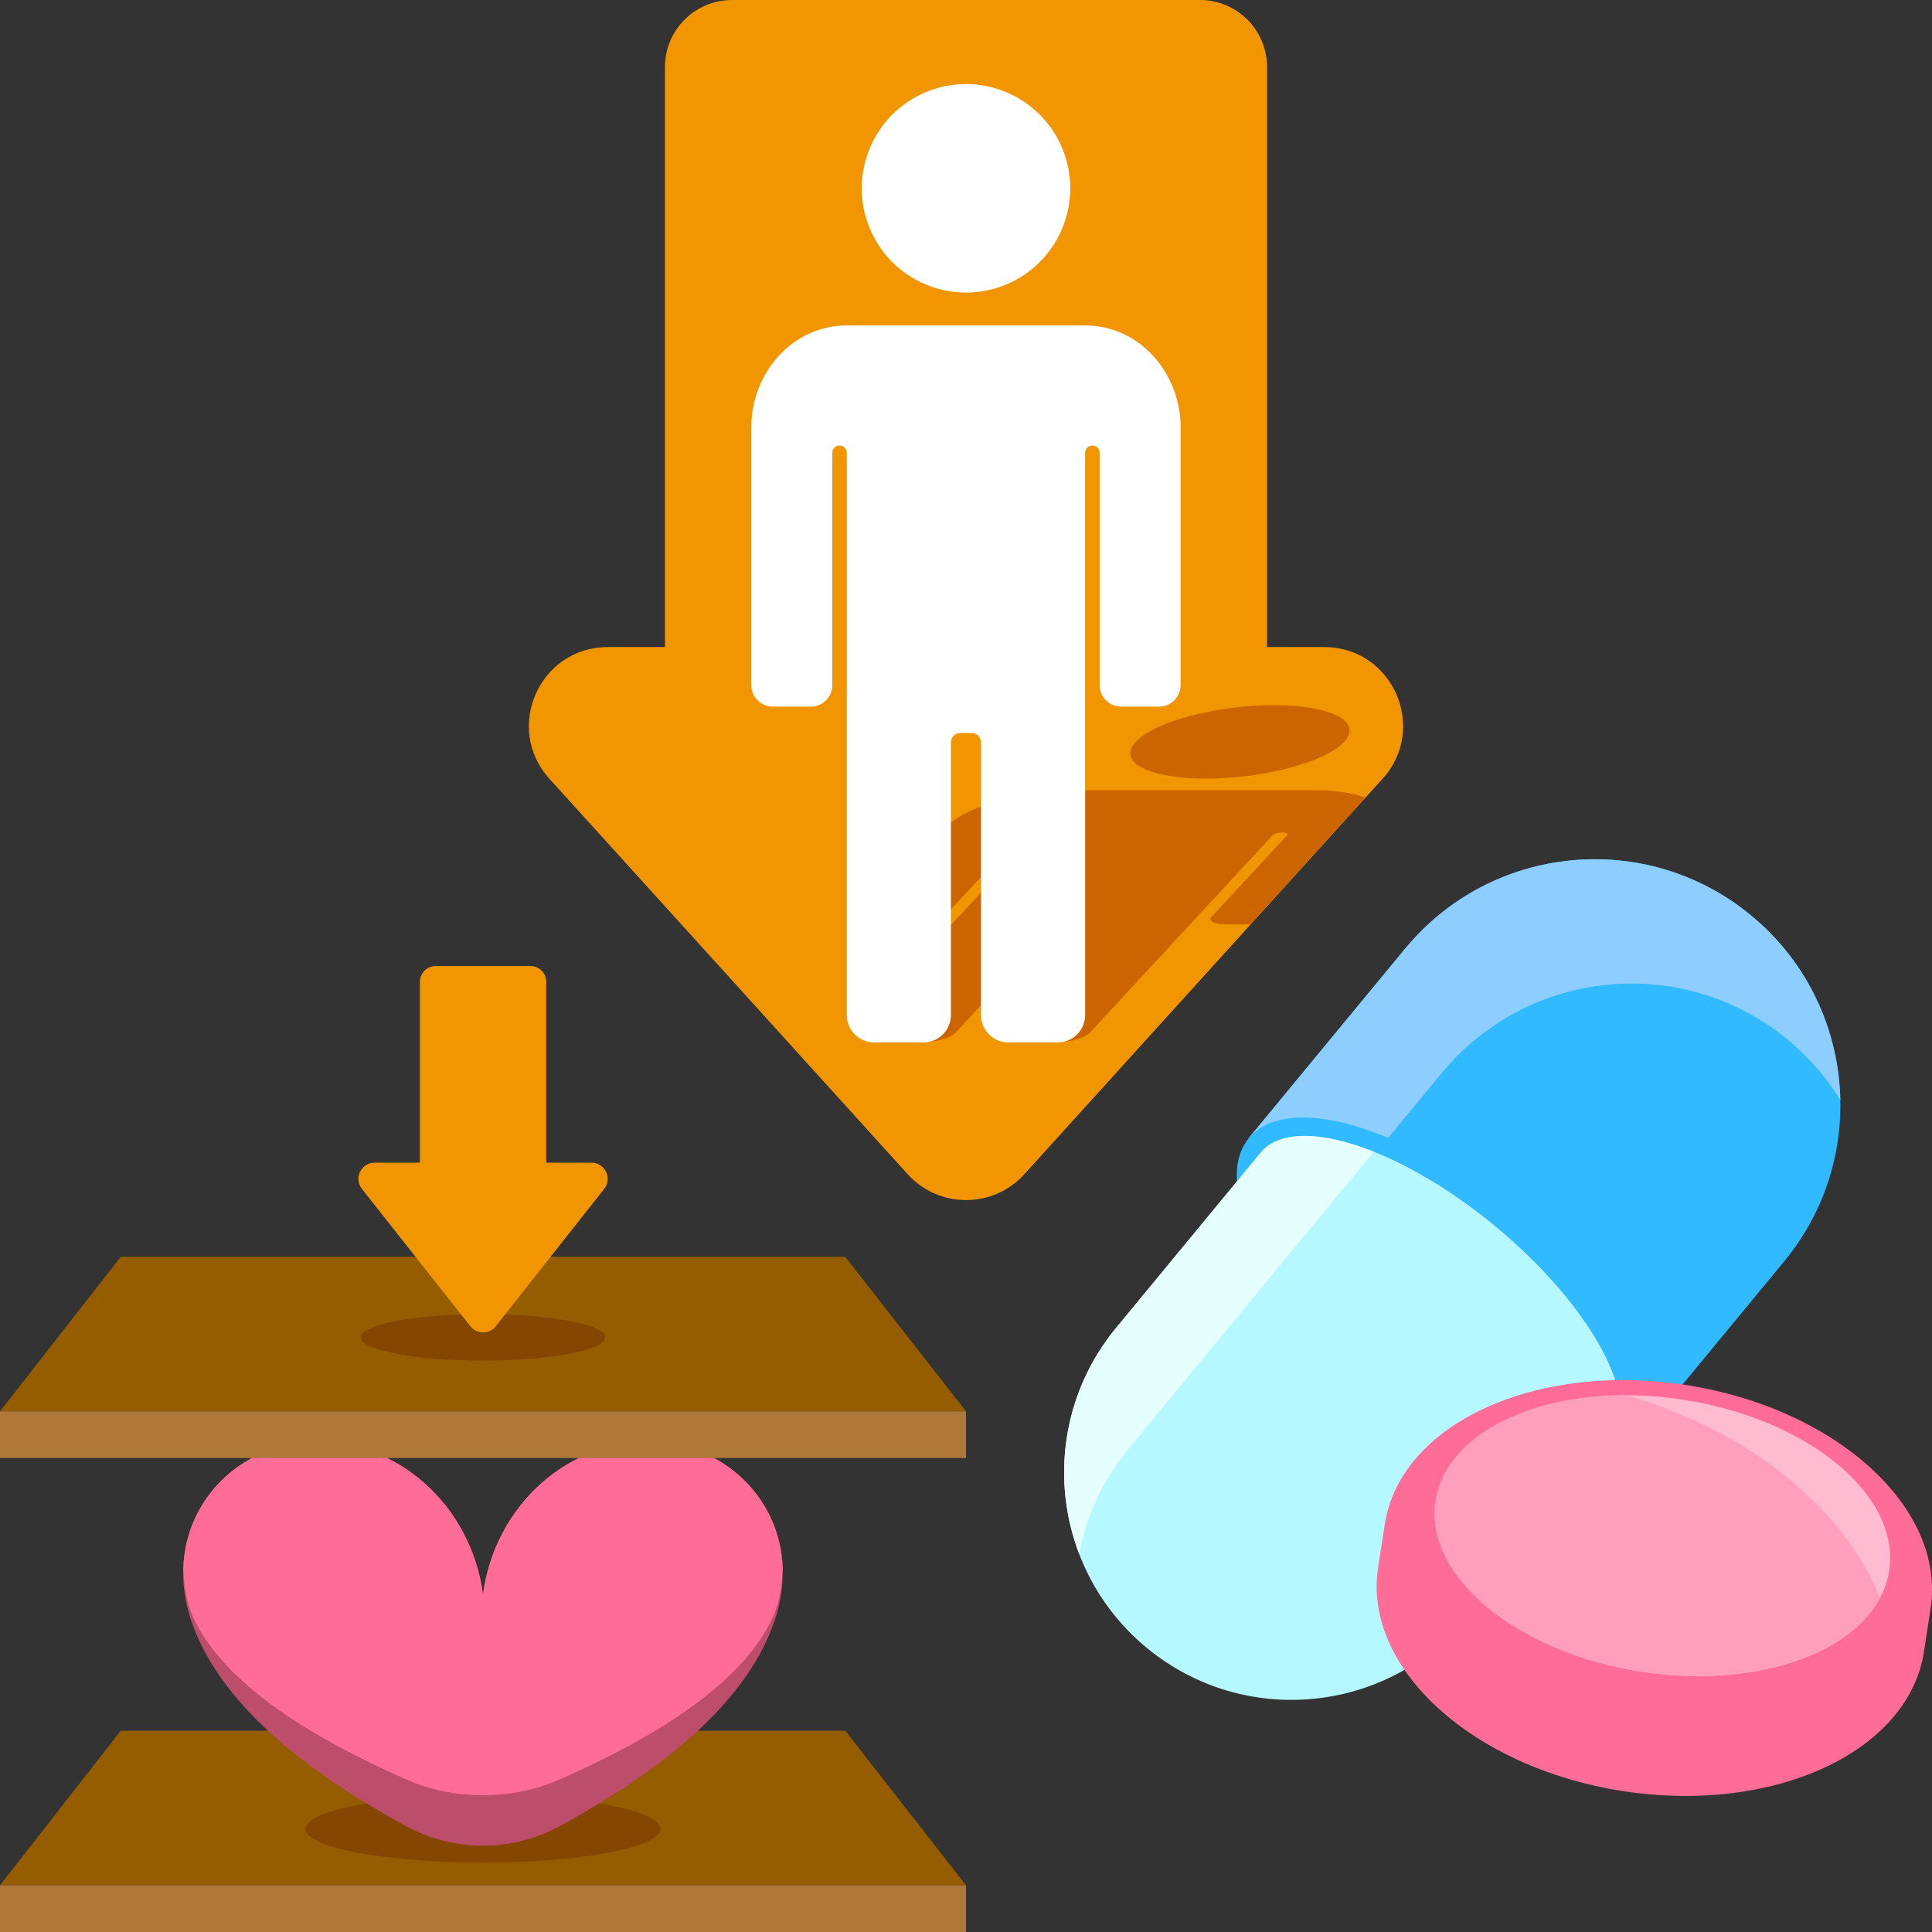
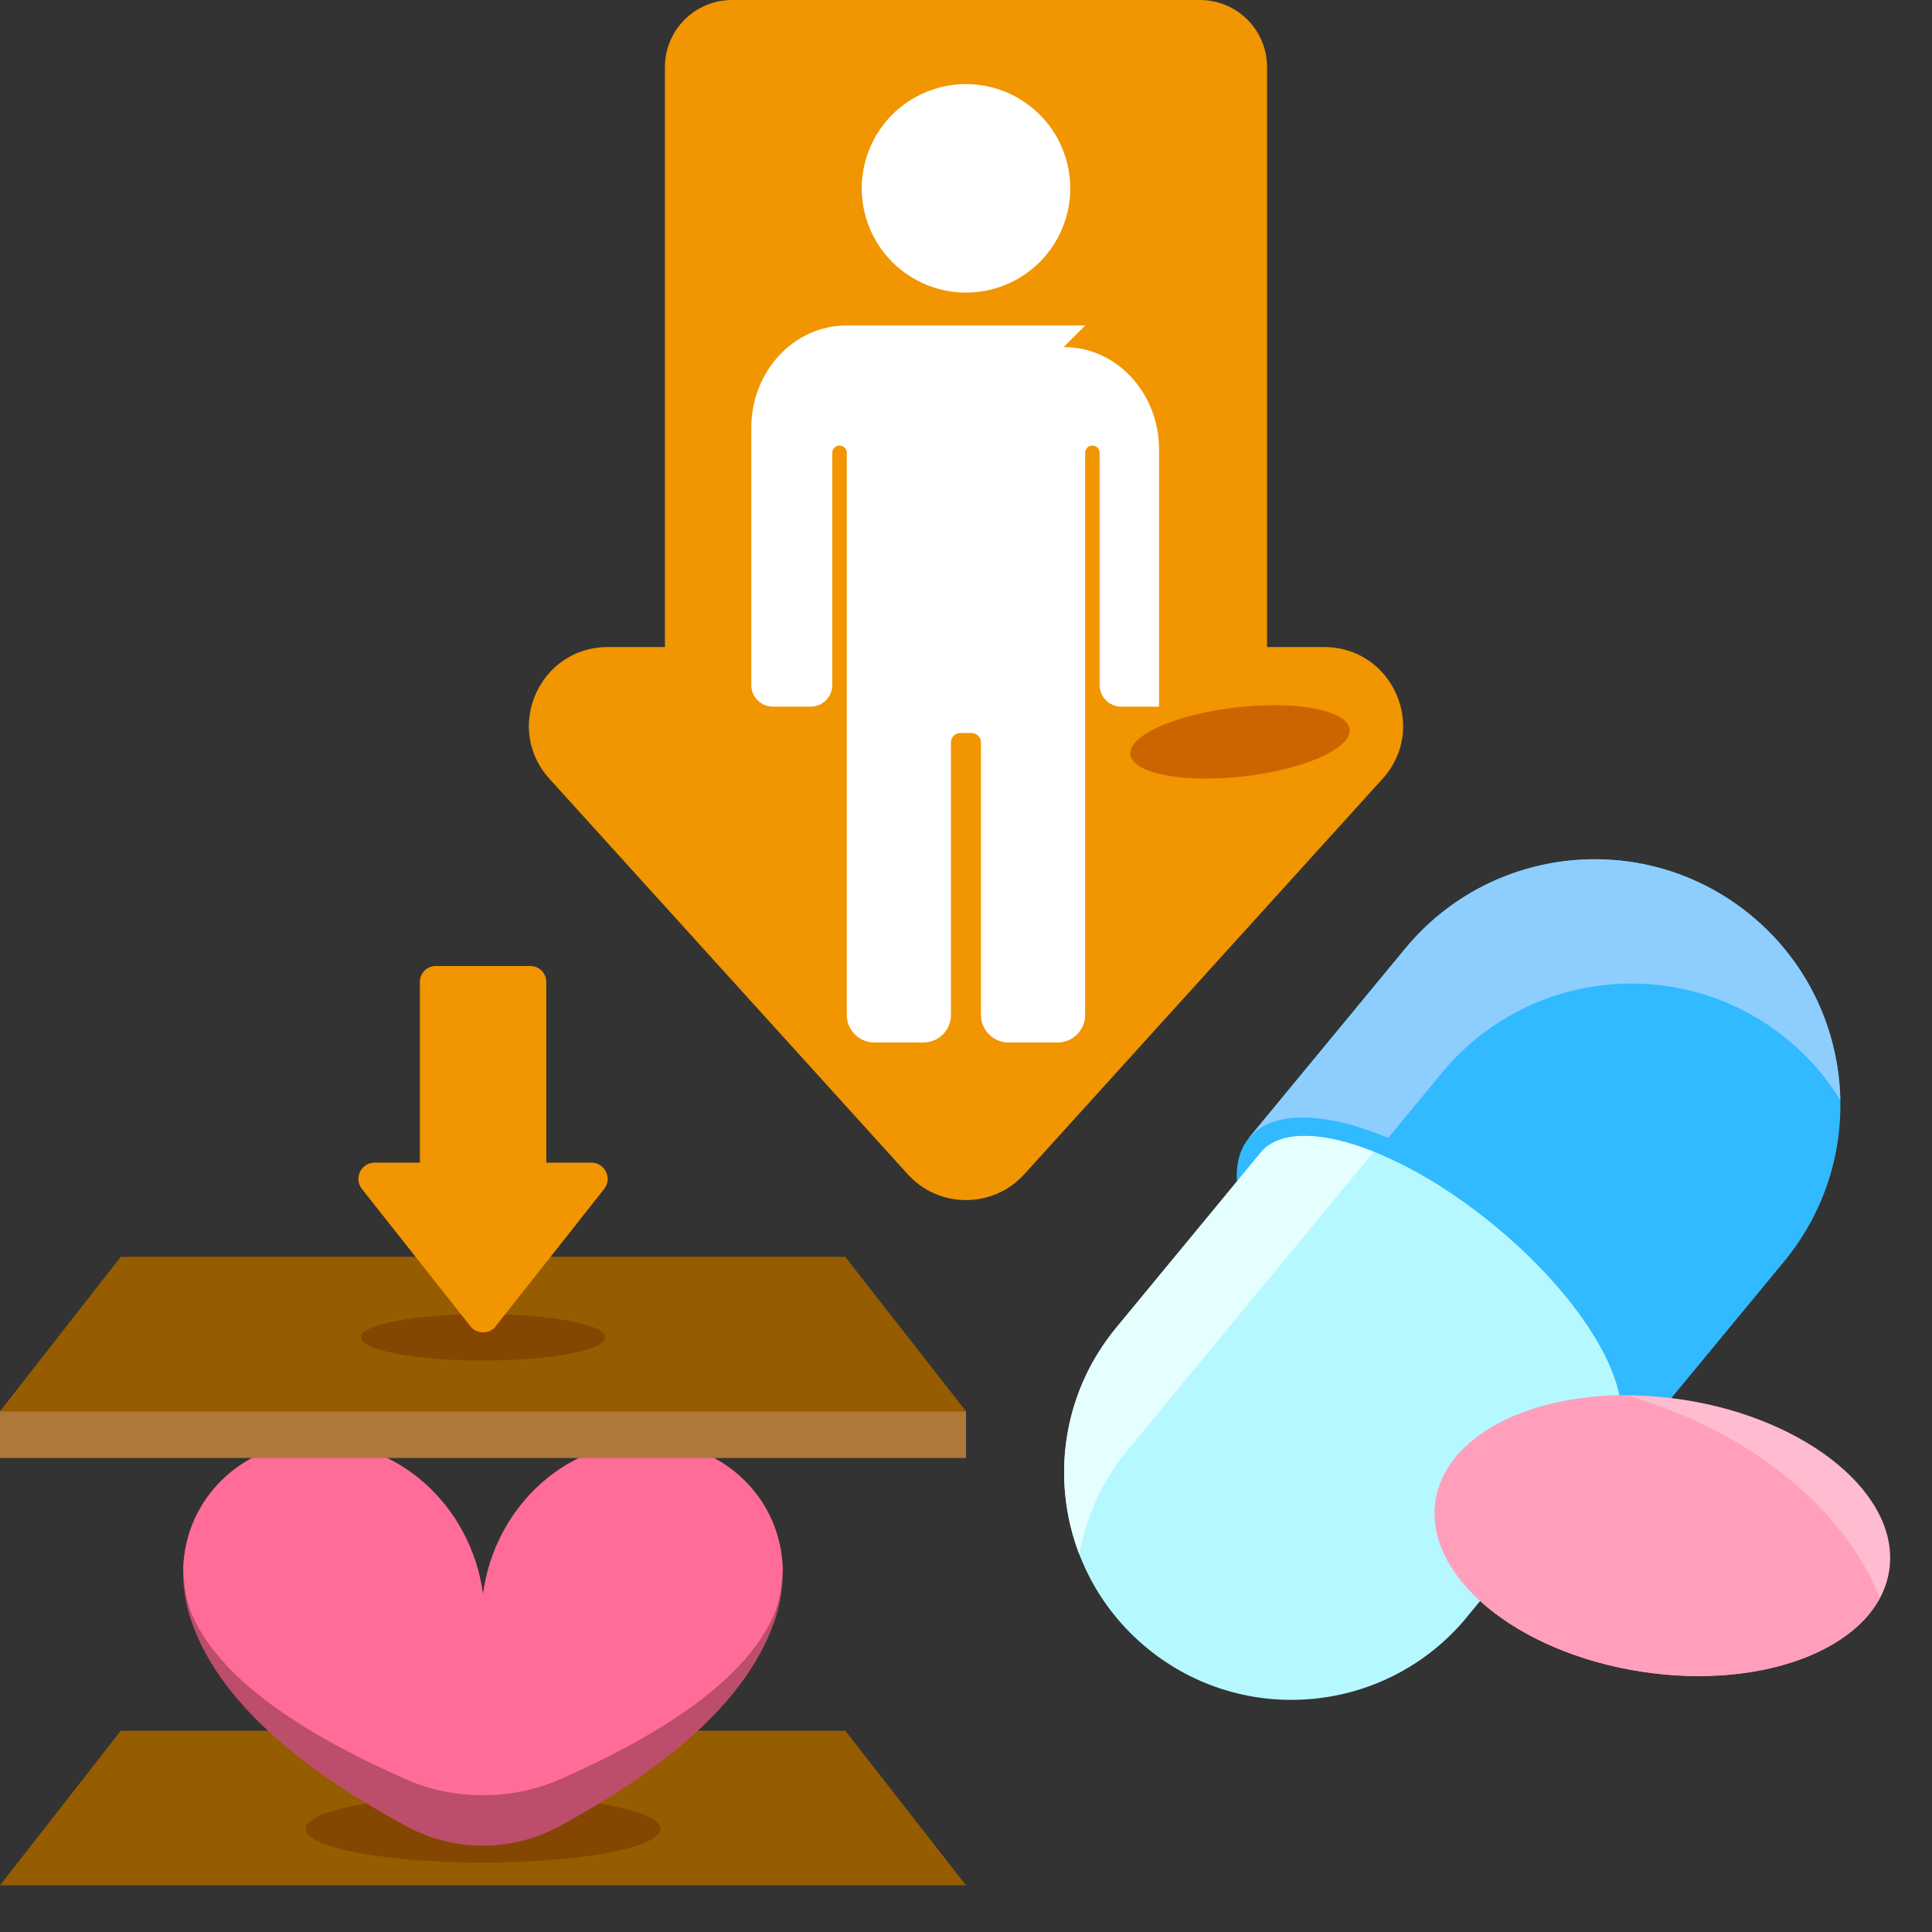
<svg xmlns="http://www.w3.org/2000/svg" id="_レイヤー_2" data-name="レイヤー 2" viewBox="0 0 240 240">
  <rect x="0" y="0" width="240" height="240" fill="#333333" stroke="none" />
  <defs>
    <style>
      .cls-1 {
        fill: #e5ffff;
      }

      .cls-2 {
        fill: #f19500;
      }

      .cls-3 {
        fill: #fff;
      }

      .cls-4 {
        fill: #ad7838;
      }

      .cls-5 {
        fill: #ff9fbb;
      }

      .cls-6 {
        fill: #31baff;
      }

      .cls-7 {
        fill: #ff6c97;
      }

      .cls-8 {
        fill: #965c00;
      }

      .cls-9 {
        fill: #844600;
      }

      .cls-10 {
        fill: none;
      }

      .cls-11 {
        fill: #cc6500;
      }

      .cls-12 {
        fill: #bc4d6b;
      }

      .cls-13 {
        fill: #ffbbcf;
      }

      .cls-14 {
        fill: #8dceff;
      }

      .cls-15 {
        fill: #b6f8ff;
      }
    </style>
  </defs>
  <g id="_レイヤー_1-2" data-name="レイヤー 1">
    <g>
      <g>
        <g>
          <g>
            <polygon class="cls-8" points="105 215 15 215 0 234.2 120 234.2 105 215" />
-             <rect class="cls-4" y="234.2" width="120" height="5.8" />
          </g>
          <ellipse class="cls-9" cx="60" cy="227.19" rx="22.05" ry="4.18" />
          <path class="cls-12" d="m81.53,179.14c-10.85-.55-20.07,7.89-21.53,18.91-1.46-11.01-10.68-19.46-21.53-18.91-10.73.55-18.77,10.78-14.6,22.52,3.9,10.97,15.83,19.33,26.54,25.17,5.97,3.26,13.19,3.26,19.16,0,10.72-5.85,22.64-14.21,26.54-25.17,4.18-11.74-3.86-21.98-14.6-22.52Z" />
          <path class="cls-7" d="m69.58,221.03c10.72-4.74,22.64-11.51,26.54-20.39.68-1.54,1.03-3.55,1.11-5.83-.29-8.62-7.14-15.23-15.7-15.67-10.85-.55-20.07,7.89-21.53,18.91-1.46-11.01-10.68-19.46-21.53-18.91-8.56.44-15.41,7.05-15.7,15.67.08,2.28.43,4.29,1.11,5.83,3.9,8.88,15.83,15.66,26.54,20.39,5.97,2.64,13.19,2.64,19.16,0Z" />
          <g>
            <polygon class="cls-8" points="105 156.13 15 156.13 0 175.32 120 175.32 105 156.13" />
            <rect class="cls-4" y="175.32" width="120" height="5.8" />
          </g>
          <ellipse class="cls-9" cx="60" cy="166.13" rx="15.19" ry="2.88" />
          <g>
            <path class="cls-2" d="m54.12,120h11.77c1.09,0,1.97.88,1.97,1.97v26.63h-15.7v-26.63c0-1.09.88-1.97,1.97-1.97Z" />
            <path class="cls-2" d="m61.58,164.75l13.47-17.05c1.05-1.32.1-3.27-1.58-3.27h-26.93c-1.69,0-2.63,1.95-1.58,3.27l13.47,17.05c.81,1.02,2.36,1.02,3.17,0Z" />
          </g>
        </g>
        <g>
          <path class="cls-6" d="m174.55,117.84c10.73-13,29.97-14.85,42.97-4.12,13,10.73,14.85,29.97,4.12,42.97l-19.43,23.54-47.09-38.86,19.43-23.54Z" />
          <path class="cls-14" d="m179.11,133.28c10.73-13,29.97-14.85,42.97-4.12,2.65,2.18,4.82,4.72,6.53,7.49-.18-8.58-3.94-17.04-11.08-22.93-13-10.73-32.24-8.89-42.97,4.12l-19.43,23.54,10.29,8.49,13.69-16.59Z" />
          <ellipse class="cls-6" cx="178.67" cy="160.81" rx="13.36" ry="30.52" transform="translate(-59.08 196.27) rotate(-50.47)" />
          <path class="cls-15" d="m182.2,200.9l17.97-21.78c4.04-4.89-2.44-16.9-14.47-26.83s-25.05-14-29.08-9.11l-17.97,21.78c-9.92,12.03-8.22,29.82,3.81,39.75,12.03,9.92,29.82,8.22,39.75-3.81Z" />
          <path class="cls-1" d="m140.09,180.11l30.56-37.04c-6.39-2.55-11.71-2.72-14.04.1l-17.97,21.78c-6.72,8.15-8.1,18.94-4.56,28.14.82-4.62,2.81-9.1,6.01-12.98Z" />
        </g>
        <g>
-           <path class="cls-7" d="m172.02,189.35c1.91-12.44,18.64-20.19,37.37-17.31,18.72,2.88,32.35,15.3,30.44,27.75l-.83,5.4c-1.91,12.44-18.64,20.19-37.37,17.31-18.72-2.88-32.35-15.3-30.44-27.75l.83-5.4Z" />
          <ellipse class="cls-13" cx="206.5" cy="190.76" rx="17.09" ry="28.5" transform="translate(-13.44 365.85) rotate(-81.25)" />
          <path class="cls-5" d="m233.52,198.51c-4.45-11.17-16.22-20.78-31.55-25.2-12.43,0-22.43,5.24-23.64,13.11-1.44,9.33,10.01,18.84,25.57,21.23,13.55,2.08,25.74-1.91,29.62-9.14Z" />
        </g>
        <g>
          <path class="cls-2" d="m164.5,80.38h-7.1V8.34c0-4.61-3.73-8.34-8.34-8.34h-58.12c-4.61,0-8.34,3.73-8.34,8.34v72.04h-7.1c-8.49,0-12.95,10.07-7.25,16.36l44.5,49.12c3.88,4.29,10.62,4.29,14.5,0l44.5-49.12c5.7-6.29,1.24-16.36-7.25-16.36Z" />
          <g>
            <path class="cls-11" d="m141.08,92.16c-2.33,2.52,1.58,4.56,8.73,4.56s14.84-2.04,17.17-4.56c2.33-2.52-1.58-4.56-8.73-4.56s-14.84,2.04-17.17,4.56Z" />
-             <path class="cls-11" d="m163.29,98.16h-29.63c-6.76,0-13.78,2.09-15.98,4.45l-10.44,11.27c-.48.52.33.94,1.8.94h4.7c1.48,0,3.07-.42,3.55-.94l9.4-10.15c.16-.17.69-.32,1.19-.32s.77.14.6.32l-21.37,23.08c-.62.67-.13,2.71,1.76,2.71h5.26c1.89,0,3.92-.54,4.54-1.2l11.04-11.92c.21-.23.9-.41,1.54-.41h1.41c.64,0,.99.18.78.41l-9.23,9.97c-.62.67-.83,3.15,1.06,3.15h5.54c1.89,0,3.92-.54,4.54-1.2l22.76-24.58c.16-.17.69-.32,1.19-.32s.77.14.6.32l-9.4,10.15c-.48.52.33.94,1.8.94h3.04l14.26-15.74c-1.44-.57-3.59-.92-6.34-.92Z" />
          </g>
          <g>
            <circle class="cls-3" cx="120" cy="23.4" r="12.95" transform="translate(.18 47.7) rotate(-22.5)" />
-             <path class="cls-3" d="m134.81,40.43h-29.63c-6.76,0-11.85,5.92-11.85,12.65v32.02c0,1.48,1.2,2.68,2.68,2.68h4.7c1.48,0,2.68-1.2,2.68-2.68v-28.85c0-.5.4-.9.9-.9s.9.4.9.9v69.83c0,1.89,1.53,3.42,3.42,3.42h6.1c1.89,0,3.42-1.53,3.42-3.42v-33.86c0-.64.52-1.16,1.16-1.16h1.41c.64,0,1.16.52,1.16,1.16v33.86c0,1.89,1.53,3.42,3.42,3.42h6.1c1.89,0,3.42-1.53,3.42-3.42V56.25c0-.5.4-.9.9-.9s.9.4.9.9v28.85c0,1.48,1.2,2.68,2.68,2.68h4.7c1.48,0,2.68-1.2,2.68-2.68v-32.02c0-6.73-5.09-12.65-11.85-12.65Z" />
+             <path class="cls-3" d="m134.81,40.43h-29.63c-6.76,0-11.85,5.92-11.85,12.65v32.02c0,1.48,1.2,2.68,2.68,2.68h4.7c1.48,0,2.68-1.2,2.68-2.68v-28.85c0-.5.4-.9.9-.9s.9.4.9.9v69.83c0,1.89,1.53,3.42,3.42,3.42h6.1c1.89,0,3.42-1.53,3.42-3.42v-33.86c0-.64.52-1.16,1.16-1.16h1.41c.64,0,1.16.52,1.16,1.16v33.86c0,1.89,1.53,3.42,3.42,3.42h6.1c1.89,0,3.42-1.53,3.42-3.42V56.25c0-.5.4-.9.9-.9s.9.4.9.9v28.85c0,1.48,1.2,2.68,2.68,2.68h4.7v-32.02c0-6.73-5.09-12.65-11.85-12.65Z" />
          </g>
        </g>
      </g>
      <rect class="cls-10" width="240" height="240" />
    </g>
  </g>
</svg>